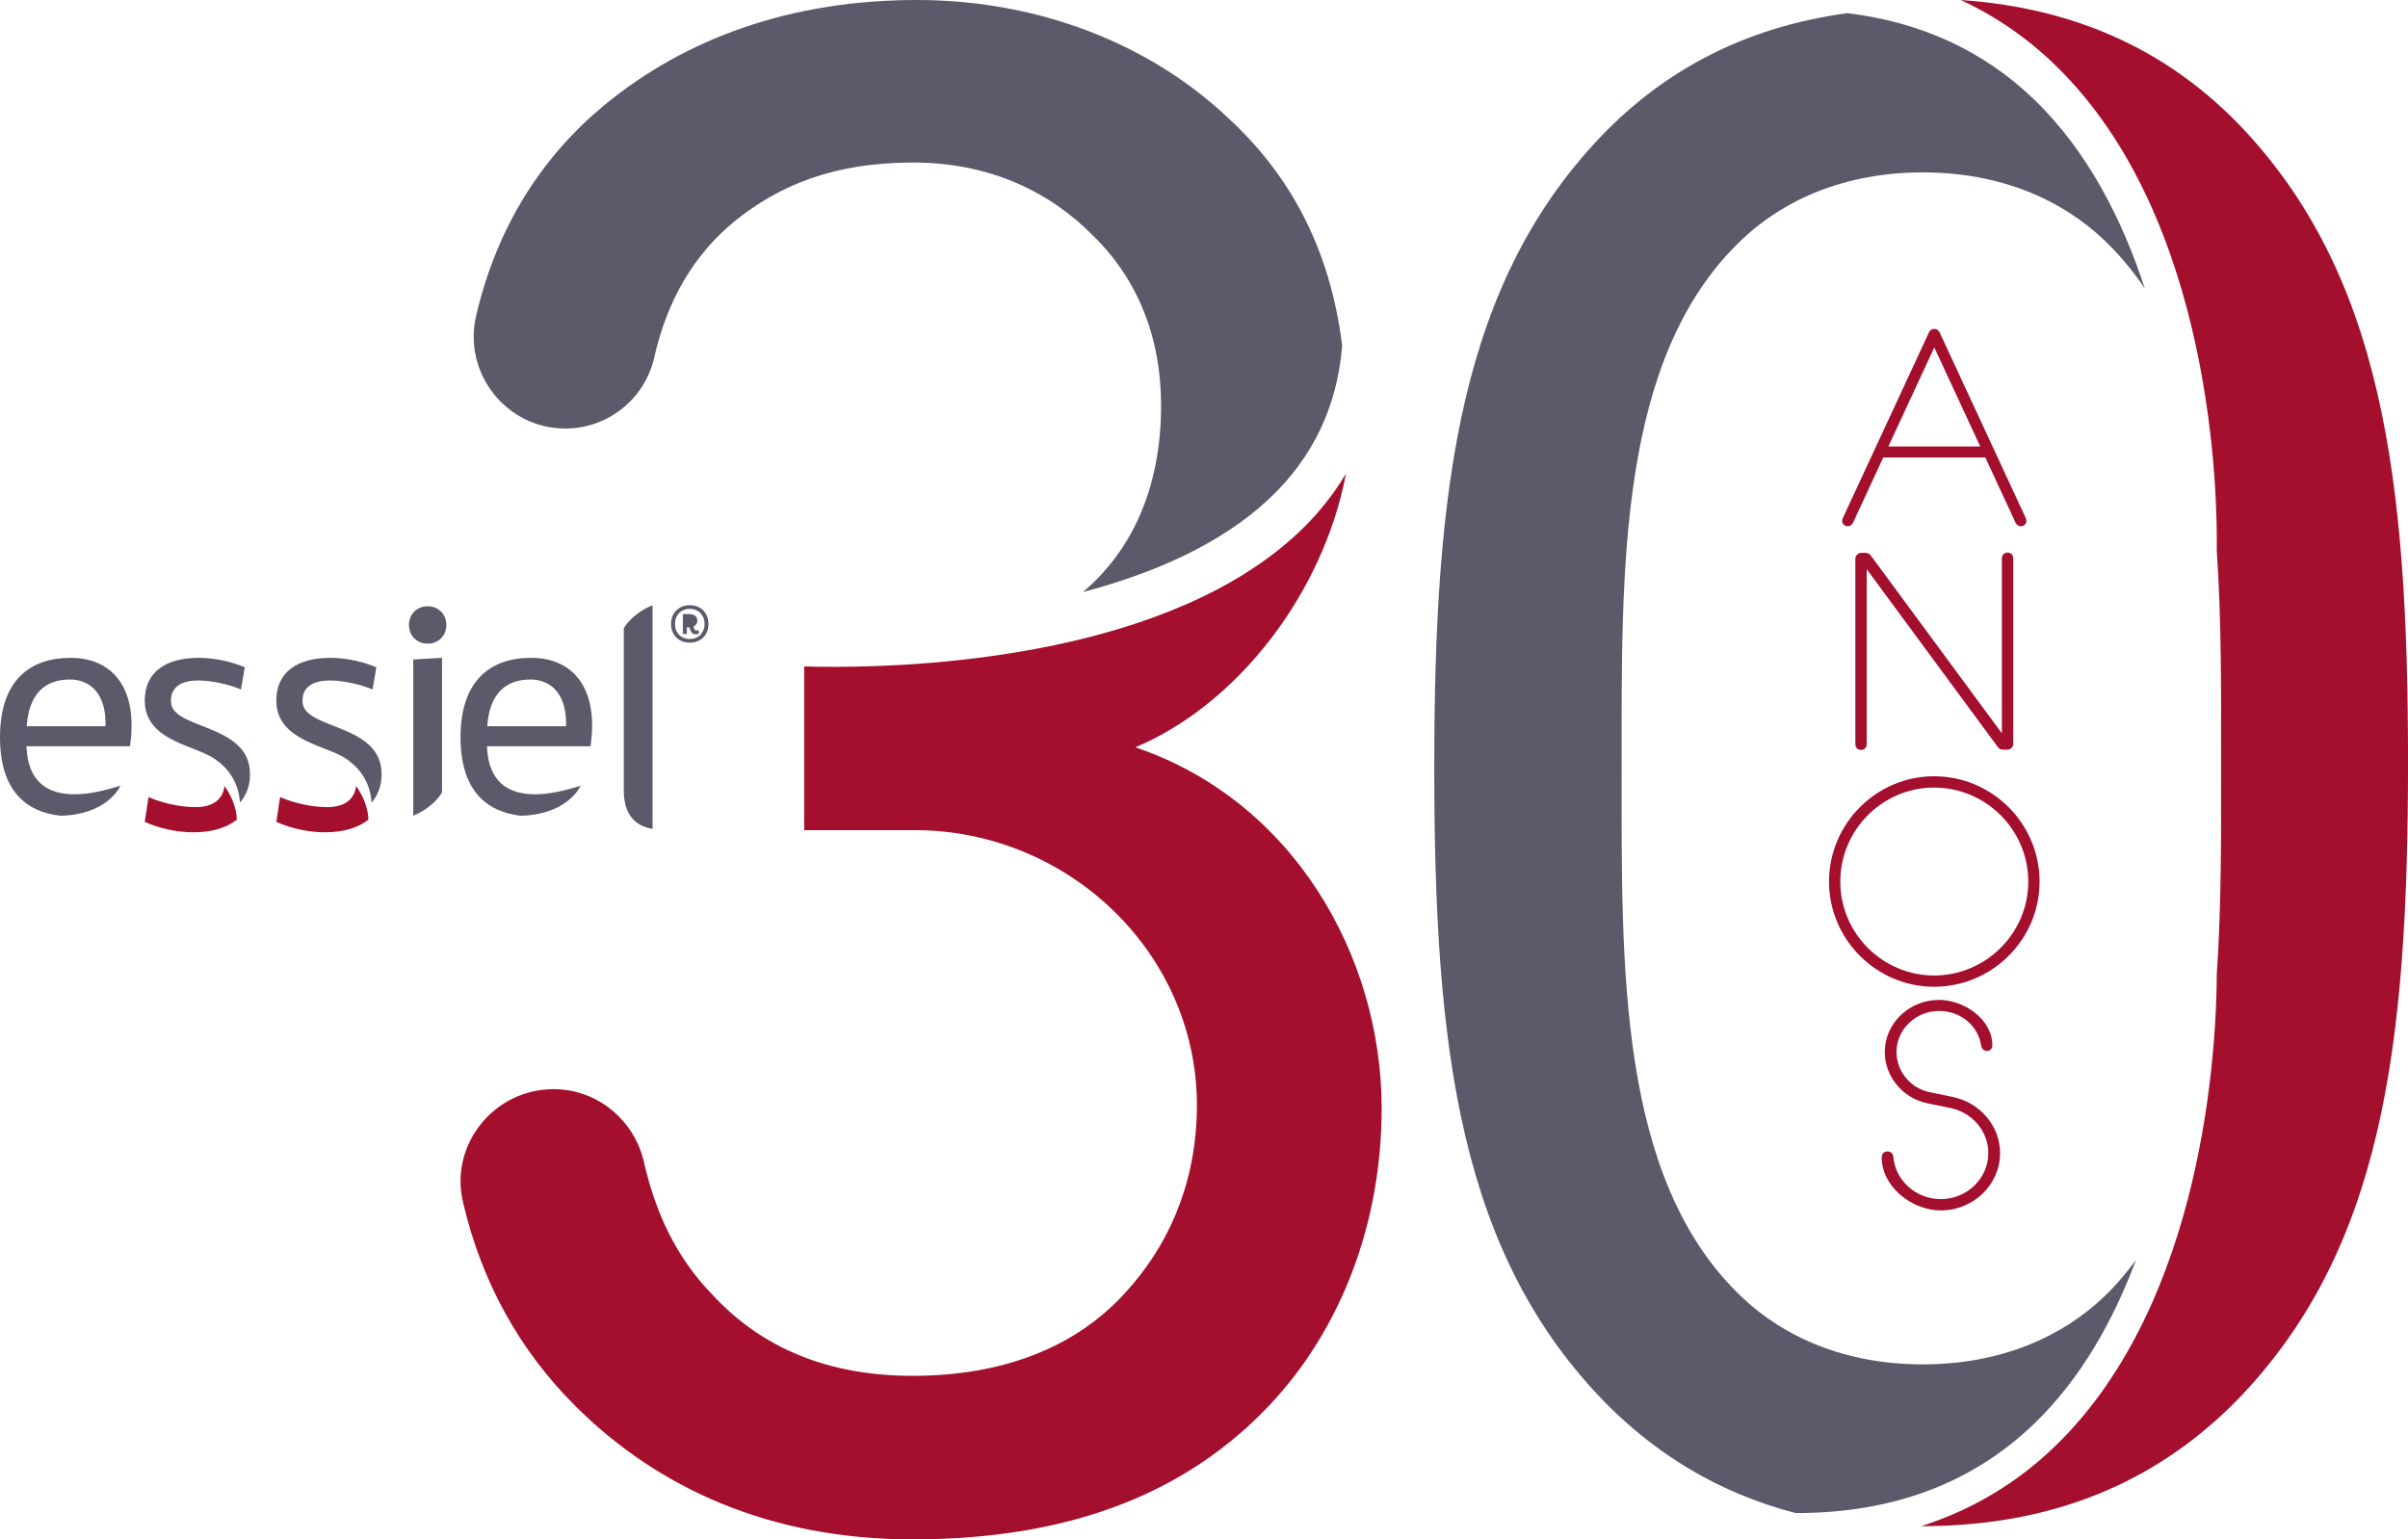
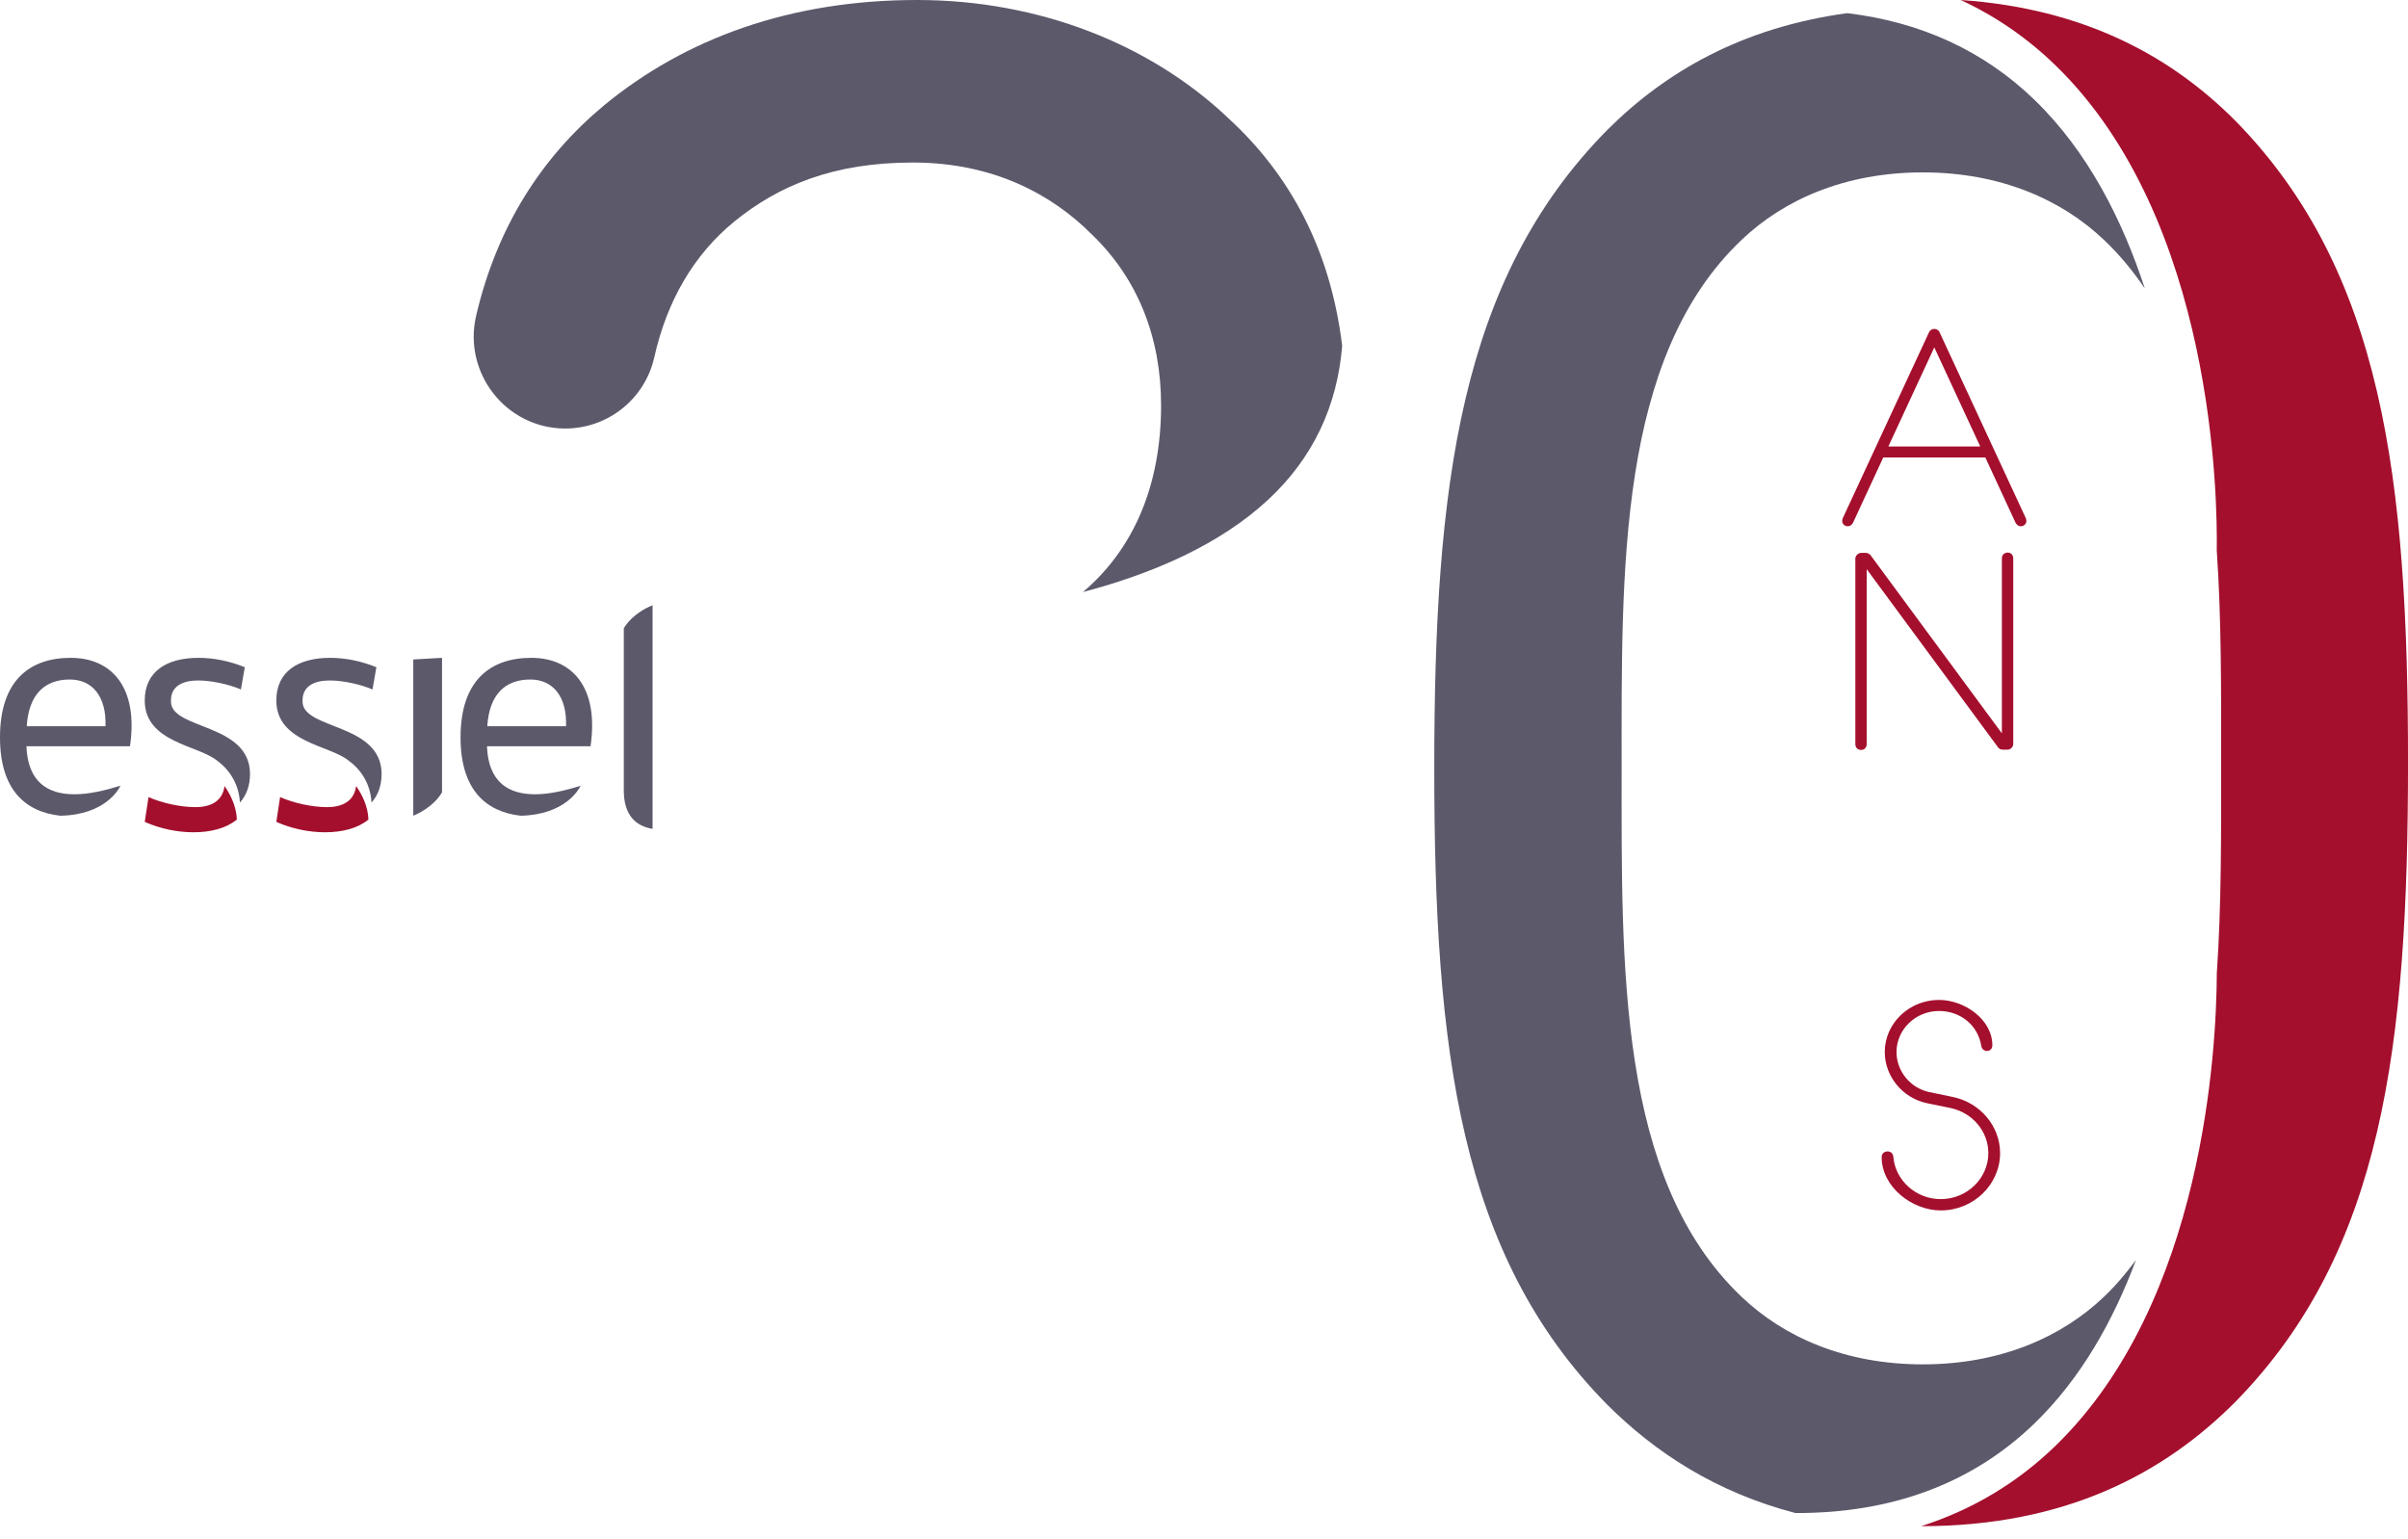
<svg xmlns="http://www.w3.org/2000/svg" xmlns:xlink="http://www.w3.org/1999/xlink" width="183px" height="117px" viewBox="0 0 183 117" version="1.1">
  <defs>
-     <path d="M0 0L70 0L70 81L0 81L0 0Z" id="path_1" />
    <path d="M0 0L37 0L37 116L0 116L0 0Z" id="path_2" />
    <clipPath id="mask_1">
      <use xlink:href="#path_1" />
    </clipPath>
    <clipPath id="mask_2">
      <use xlink:href="#path_2" />
    </clipPath>
  </defs>
  <g id="Group-39">
    <path d="M55.796 16.845C59.15 14.118 63.305 12.353 69.379 12.353C75.453 12.353 79.928 14.759 82.962 17.806C86.48 21.178 88.239 25.671 88.239 30.804C88.239 36.93 86.125 41.766 82.297 45C87.537 43.618 92.682 41.427 96.404 37.955C99.763 34.821 101.631 30.891 102 26.274C101.102 18.927 98.022 13.272 93.352 8.985C87.437 3.367 78.966 0 69.698 0C60.111 0 52.119 2.887 45.89 8.02C41.169 11.95 37.779 17.207 36.189 23.978C35.159 28.361 38.476 32.57 42.96 32.57L42.96 32.57C46.195 32.57 49.011 30.328 49.722 27.162C50.679 22.893 52.706 19.375 55.796 16.845" id="Fill-1" fill="#5C596B" fill-rule="evenodd" stroke="none" />
    <g id="Group-5" transform="translate(35 36)">
      <path d="M0 0L70 0L70 81L0 81L0 0Z" id="Clip-4" fill="none" fill-rule="evenodd" stroke="none" />
      <g clip-path="url(#mask_1)">
        <path d="M51.286 20.8C59.157 17.482 65.597 8.964 67.29 0C66.301 1.652 65.073 3.189 63.573 4.579C53.788 13.668 35.902 14.684 28.39 14.684C27.461 14.684 26.692 14.671 26.117 14.652L26.117 27.096L34.504 27.096C46.377 27.096 56.296 36.746 55.955 48.619C55.79 54.408 53.586 58.858 50.642 62.116C46.768 66.474 41.124 68.572 34.347 68.572C27.244 68.572 22.405 65.991 19.019 62.277C16.461 59.612 14.824 56.253 13.95 52.364C13.218 49.125 10.389 46.782 7.067 46.782L7.067 46.782C2.568 46.782 -0.836 50.965 0.181 55.346C1.639 61.623 4.606 66.745 8.691 70.832C14.985 77.127 23.537 81.002 34.347 81.002C46.929 81.002 55.481 77.127 61.453 70.832C66.936 65.02 70 56.953 70 48.237C70 36.617 63.224 24.836 51.286 20.8" id="Fill-3" fill="#A40F2D" fill-rule="evenodd" stroke="none" />
      </g>
    </g>
    <path d="M154.582 108.218C158.164 104.768 160.623 100.327 162.325 95.772C161.586 96.763 160.792 97.712 159.884 98.575C156.681 101.619 152.041 103.7 146.124 103.7C140.202 103.7 135.562 101.619 132.364 98.575C122.92 89.611 123.239 73.446 123.239 58.399C123.239 43.357 122.92 27.187 132.364 18.224C135.562 15.184 140.202 13.103 146.124 13.103C152.041 13.103 156.681 15.184 159.884 18.224C161.07 19.351 162.101 20.593 163 21.93C161.298 16.718 158.666 11.497 154.582 7.558C150.741 3.857 145.978 1.671 140.38 1C132.387 2.091 126.56 5.463 122.121 9.904C110.921 21.268 109 36.954 109 58.399C109 79.849 110.921 95.375 122.121 106.739C125.799 110.418 130.429 113.43 136.447 115C143.77 115.023 149.874 112.759 154.582 108.218" id="Fill-6" fill="#5C596B" fill-rule="evenodd" stroke="none" />
    <g id="Group-10" transform="translate(146 0)">
      <path d="M0 0L37 0L37 116L0 116L0 0Z" id="Clip-9" fill="none" fill-rule="evenodd" stroke="none" />
      <g clip-path="url(#mask_2)">
        <path d="M23.917 9.217C19.004 4.265 12.384 0.647 3.007 0C5.66 1.229 8.071 2.889 10.227 4.984C22.311 16.728 22.525 38.023 22.466 41.829C22.83 47.098 22.798 52.591 22.798 57.947C22.798 63.276 22.83 68.742 22.47 73.987C22.448 79.568 21.524 98.896 10.227 109.874C7.284 112.735 3.858 114.762 0 116C11.001 116 18.494 111.978 23.917 106.513C35.086 95.095 37.002 79.495 37.002 57.947C37.002 36.395 35.086 20.635 23.917 9.217" id="Fill-8" fill="#A40F2D" fill-rule="evenodd" stroke="none" />
      </g>
    </g>
    <path d="M147 26.404L143.509 33.934L150.491 33.934L147 26.404ZM146.612 25.227C146.694 25.081 146.836 25 147 25C147.164 25 147.306 25.081 147.388 25.227L153.959 39.393C153.977 39.452 154 39.533 154 39.592C154 39.837 153.794 40 153.57 40C153.424 40 153.283 39.919 153.178 39.737L150.879 34.772L143.121 34.772L140.822 39.737C140.717 39.919 140.576 40 140.43 40C140.206 40 140 39.837 140 39.592C140 39.533 140.023 39.452 140.041 39.393L146.612 25.227Z" id="Fill-11" fill="#A40F2D" fill-rule="evenodd" stroke="none" />
    <path d="M141 42.448C141 42.244 141.211 42.023 141.441 42.023L141.803 42.023C141.948 42.023 142.075 42.104 142.16 42.204L152.136 55.738L152.136 42.448C152.136 42.145 152.347 42 152.582 42C152.789 42 153 42.145 153 42.448L153 56.552C153 56.774 152.789 56.977 152.582 56.977L152.202 56.977C152.052 56.977 151.925 56.919 151.84 56.796L141.864 43.262L141.864 56.552C141.864 56.855 141.653 57 141.441 57C141.211 57 141 56.855 141 56.552L141 42.448Z" id="Fill-13" fill="#A40F2D" fill-rule="evenodd" stroke="none" />
-     <path d="M139.857 67.012C139.857 70.922 143.055 74.143 146.988 74.143C150.922 74.143 154.143 70.922 154.143 67.012C154.143 63.078 150.922 59.861 146.988 59.861C143.055 59.861 139.857 63.078 139.857 67.012M155 67.012C155 71.401 151.402 75 146.988 75C142.598 75 139 71.401 139 67.012C139 62.599 142.598 59 146.988 59C151.402 59 155 62.599 155 67.012" id="Fill-15" fill="#A40F2D" fill-rule="evenodd" stroke="none" />
    <path d="M147.358 76.84C145.582 76.84 144.129 78.245 144.129 79.963C144.129 81.391 145.147 82.688 146.619 83.006L148.443 83.384C150.499 83.823 152 85.606 152 87.641C152 90.03 149.983 92 147.488 92C145.321 92 143 90.217 143 87.953C143 87.659 143.217 87.515 143.454 87.515C143.651 87.515 143.869 87.641 143.888 87.935C144.042 89.736 145.625 91.141 147.488 91.141C149.481 91.141 151.107 89.568 151.107 87.641C151.107 86.002 149.915 84.579 148.246 84.219L146.426 83.846C144.564 83.445 143.236 81.788 143.236 79.963C143.236 77.764 145.104 76 147.358 76C149.288 76 151.411 77.489 151.411 79.44C151.411 79.734 151.218 79.879 151.001 79.879C150.803 79.879 150.61 79.753 150.567 79.482C150.33 77.97 149.027 76.84 147.358 76.84" id="Fill-17" fill="#A40F2D" fill-rule="evenodd" stroke="none" />
    <path d="M17.064 59.742C16.915 60.907 16.003 61.347 14.856 61.347C13.738 61.347 12.328 61.047 11.287 60.583L11 62.468C12.147 62.983 13.475 63.258 14.698 63.258C16.05 63.258 17.197 62.943 18 62.297C17.971 61.278 17.494 60.358 17.064 59.742" id="Fill-19" fill="#A40F2D" fill-rule="evenodd" stroke="none" />
    <path d="M27.064 59.742C26.915 60.907 26.003 61.347 24.856 61.347C23.738 61.347 22.328 61.047 21.287 60.583L21 62.468C22.147 62.983 23.475 63.258 24.698 63.258C26.05 63.258 27.197 62.943 28 62.297C27.971 61.278 27.494 60.358 27.064 59.742" id="Fill-21" fill="#A40F2D" fill-rule="evenodd" stroke="none" />
    <path d="M40.303 51.647C42.013 51.647 43.096 52.927 43.017 55.199L37.032 55.199C37.184 52.781 38.391 51.647 40.303 51.647M44.123 59.728C42.948 60.087 41.778 60.37 40.654 60.37C38.645 60.37 37.11 59.454 37.009 56.722L44.879 56.722C45.533 52.227 43.473 50 40.377 50C37.262 50 35 51.718 35 56.044C35 60.021 36.917 61.699 39.566 62C42.985 61.929 44.017 59.95 44.123 59.728" id="Fill-23" fill="#5C596B" fill-rule="evenodd" stroke="none" />
    <path d="M5.303 51.647C7.013 51.647 8.095 52.927 8.017 55.199L2.032 55.199C2.184 52.781 3.391 51.647 5.303 51.647M9.151 59.728L9.151 59.72C7.971 60.083 6.787 60.37 5.653 60.37C3.645 60.37 2.11 59.454 2.009 56.722L9.879 56.722C10.533 52.227 8.473 50 5.377 50C2.262 50 0 51.718 0 56.044C0 60.029 1.921 61.708 4.585 62C8.008 61.938 9.045 59.959 9.151 59.728" id="Fill-25" fill="#5C596B" fill-rule="evenodd" stroke="none" />
    <path d="M31.407 62C32.852 61.391 33.453 60.476 33.593 60.22L33.593 50L31.407 50.124L31.407 62Z" id="Fill-27" fill="#5C596B" fill-rule="evenodd" stroke="none" />
-     <path d="M32.5 48.92C33.32 48.92 33.92 48.32 33.92 47.5C33.92 46.68 33.32 46.08 32.5 46.08C31.68 46.08 31.08 46.68 31.08 47.5C31.08 48.32 31.68 48.92 32.5 48.92" id="Fill-29" fill="#5C596B" fill-rule="evenodd" stroke="none" />
    <path d="M12.993 53.337C12.944 52.133 13.904 51.72 15.059 51.72C16.069 51.72 17.399 52.012 18.31 52.403L18.603 50.714C17.471 50.247 16.24 50 15.086 50C12.673 50 11 51.033 11 53.239C11 56.464 15.135 56.634 16.538 57.847C17.521 58.566 18.17 59.702 18.233 61C18.716 60.456 19 59.742 19 58.831C19 54.954 13.02 55.471 12.993 53.337" id="Fill-31" fill="#5C596B" fill-rule="evenodd" stroke="none" />
    <path d="M22.993 53.337C22.944 52.133 23.904 51.72 25.059 51.72C26.069 51.72 27.399 52.012 28.31 52.403L28.603 50.714C27.471 50.247 26.24 50 25.086 50C22.673 50 21 51.033 21 53.239C21 56.464 25.135 56.634 26.538 57.847C27.521 58.566 28.17 59.702 28.233 61C28.716 60.456 29 59.742 29 58.831C29 54.954 23.02 55.471 22.993 53.337" id="Fill-33" fill="#5C596B" fill-rule="evenodd" stroke="none" />
-     <path d="M52.2 48.185L51.895 48.185L51.895 46.675L52.365 46.675C52.76 46.675 52.995 46.84 52.995 47.18C52.995 47.39 52.875 47.535 52.71 47.62C52.74 47.825 52.815 47.925 52.905 47.925C52.97 47.925 53.025 47.91 53.085 47.885L53.125 48.155C53.025 48.195 52.93 48.21 52.85 48.21C52.64 48.21 52.485 48.045 52.405 47.69L52.355 47.69C52.295 47.69 52.265 47.685 52.2 47.675L52.2 48.185ZM52.42 48.57C53.08 48.57 53.545 48.1 53.545 47.425C53.545 46.75 53.08 46.275 52.42 46.275C51.76 46.275 51.295 46.75 51.295 47.425C51.295 48.1 51.76 48.57 52.42 48.57L52.42 48.57ZM52.42 46C53.26 46 53.84 46.585 53.84 47.425C53.84 48.265 53.26 48.845 52.42 48.845C51.58 48.845 51 48.265 51 47.425C51 46.585 51.58 46 52.42 46L52.42 46Z" id="Fill-35" fill="#5C596B" fill-rule="evenodd" stroke="none" />
    <path d="M49.593 59.86L49.593 58.887L49.593 46C48.133 46.604 47.538 47.518 47.407 47.757L47.407 60.081C47.407 61.946 48.303 62.788 49.593 63L49.593 59.86Z" id="Fill-37" fill="#5C596B" fill-rule="evenodd" stroke="none" />
  </g>
</svg>